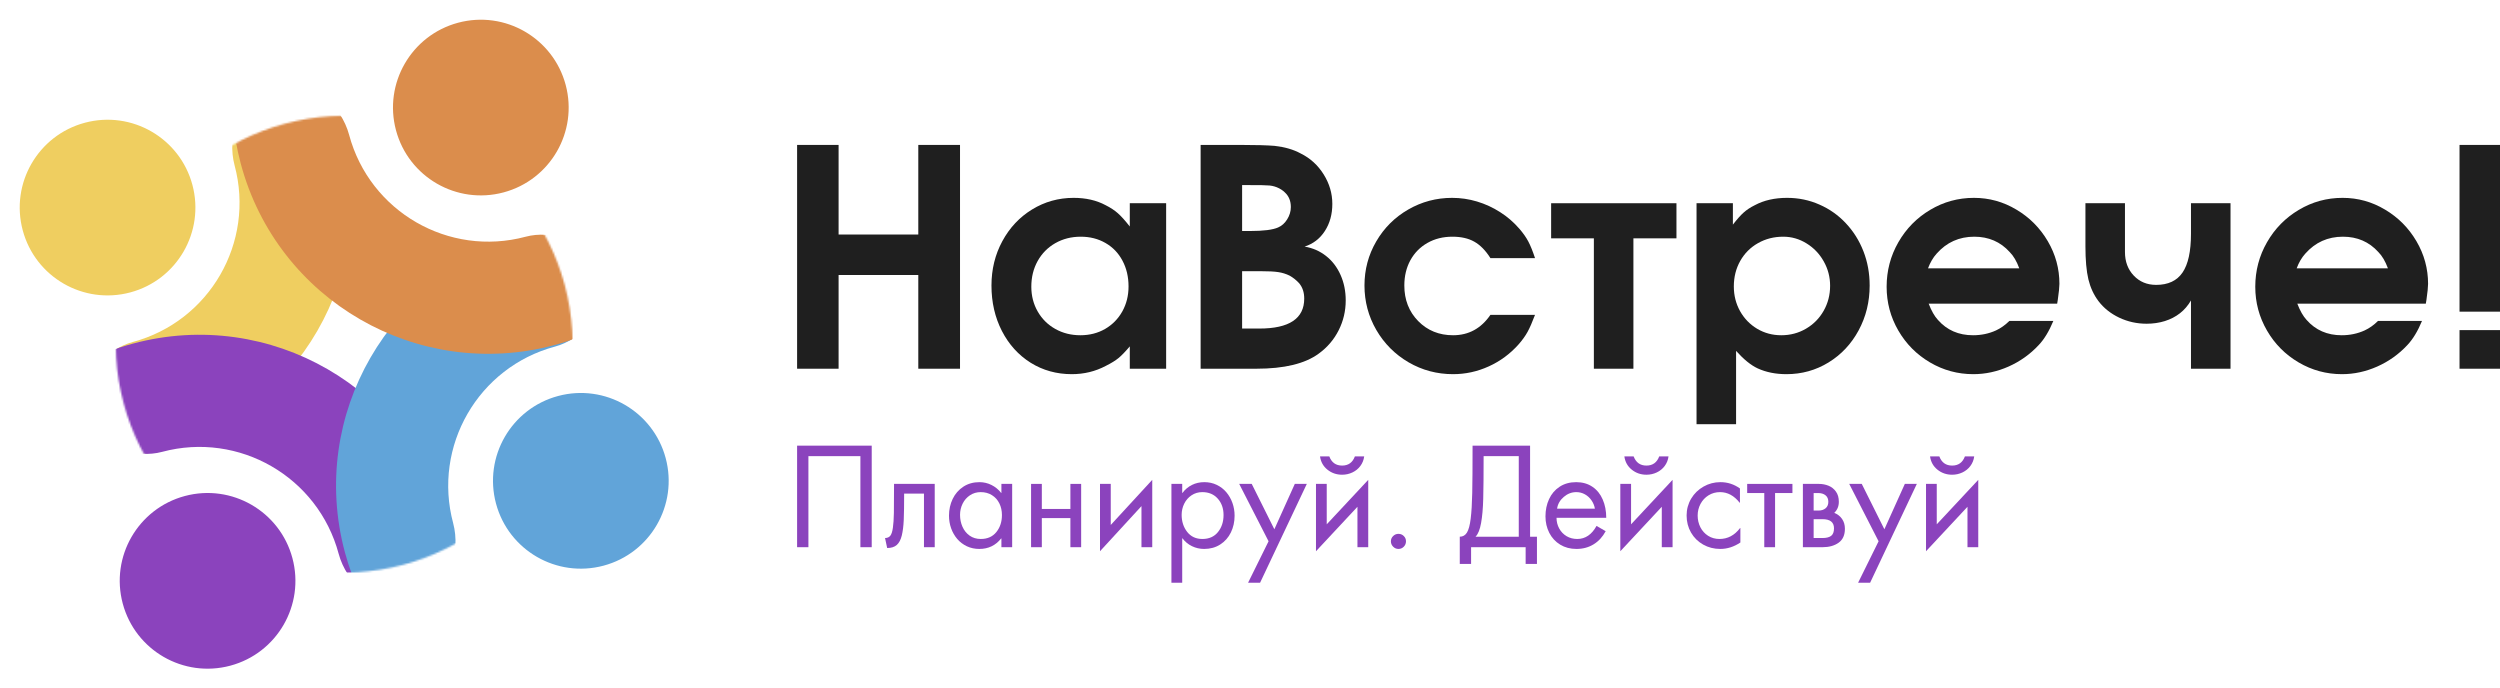
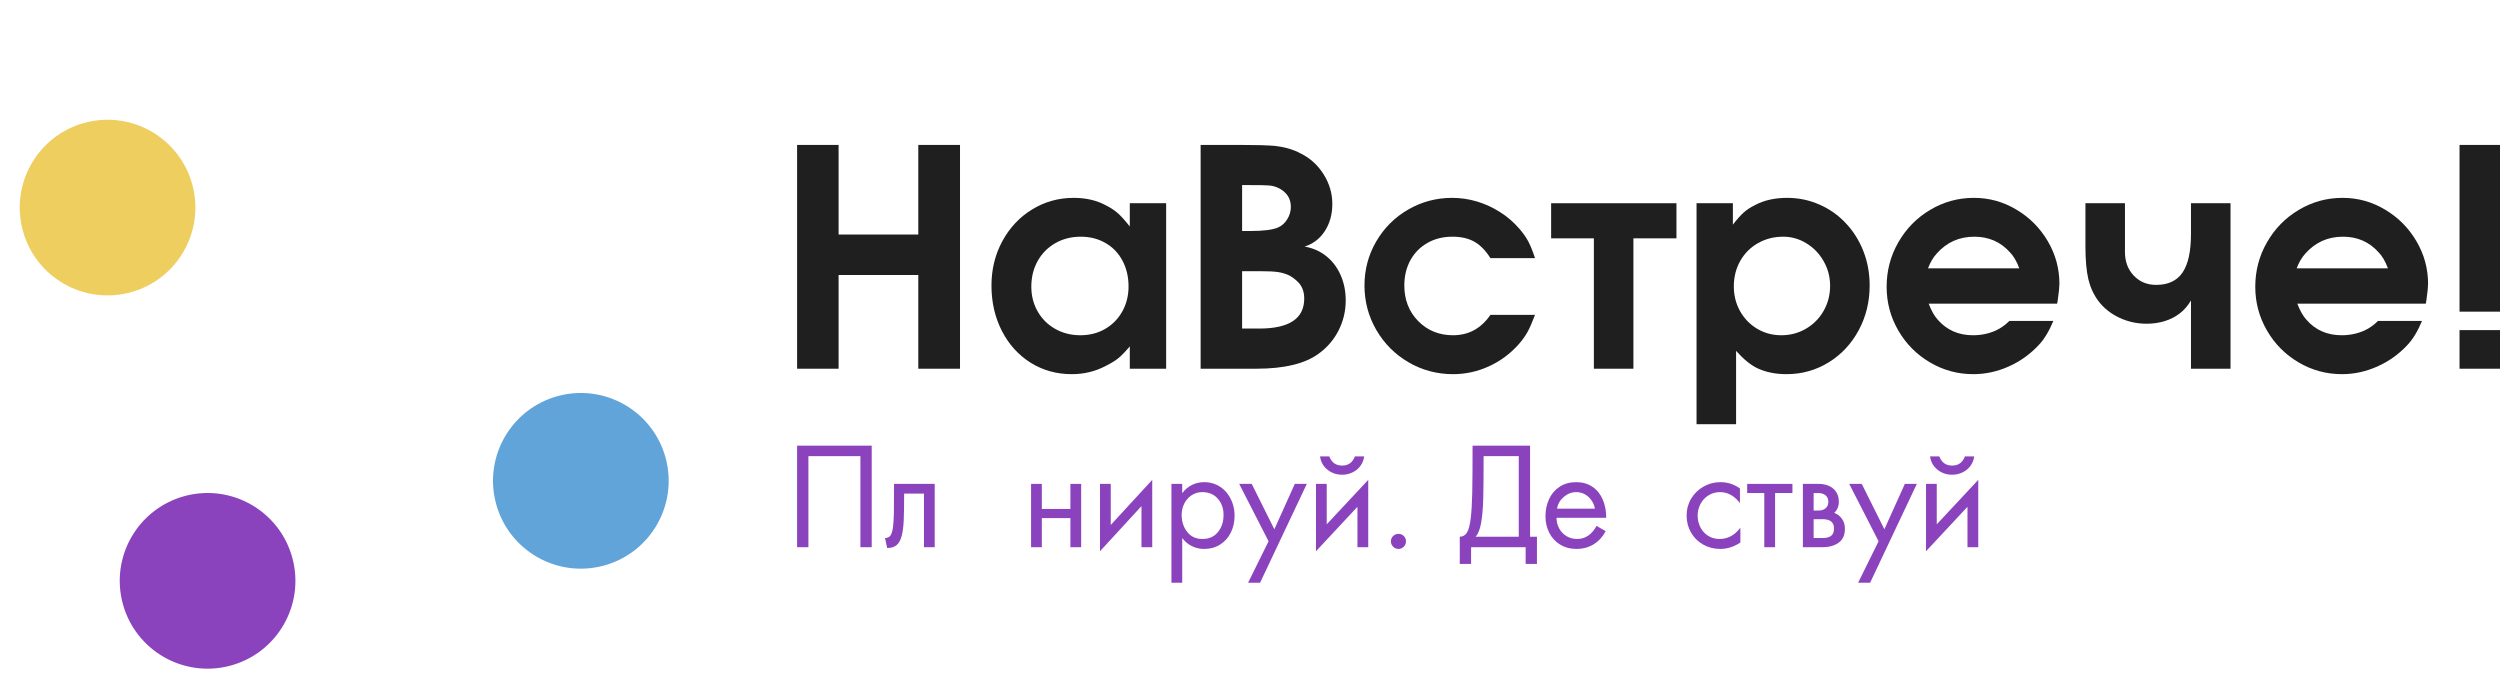
<svg xmlns="http://www.w3.org/2000/svg" width="1380" height="380" viewBox="0 0 1380 380" fill="none">
  <g clip-path="url(#clip0_3680_24246)">
    <path d="M440 203.532V80H462.902V129.456H506.9V80H529.931V203.532H506.9V151.799H462.902V203.532H440Z" fill="#1F1F1F" />
    <path d="M643.709 112.183V203.532H623.643V191.2C621.151 194.15 619.06 196.313 617.37 197.688C615.68 199.063 613.374 200.481 610.452 201.942C604.694 205.007 598.421 206.539 591.632 206.539C583.239 206.539 575.663 204.434 568.902 200.223C562.171 195.984 556.886 190.14 553.047 182.692C549.209 175.216 547.29 166.852 547.29 157.599C547.29 148.662 549.295 140.498 553.305 133.108C557.316 125.689 562.787 119.86 569.719 115.62C576.68 111.352 584.328 109.218 592.664 109.218C599.395 109.218 605.267 110.564 610.28 113.257C612.973 114.603 615.221 116.078 617.026 117.682C618.859 119.287 621.065 121.736 623.643 125.03V112.183H643.709ZM622.956 158.115C622.956 152.816 621.838 148.075 619.604 143.893C617.398 139.711 614.276 136.459 610.237 134.139C606.227 131.819 601.672 130.659 596.574 130.659C591.389 130.659 586.705 131.847 582.523 134.225C578.37 136.603 575.118 139.897 572.77 144.108C570.449 148.29 569.289 153.016 569.289 158.287C569.289 163.3 570.464 167.854 572.813 171.95C575.161 176.047 578.398 179.255 582.523 181.575C586.648 183.895 591.26 185.056 596.359 185.056C601.429 185.056 605.983 183.895 610.022 181.575C614.061 179.226 617.227 176.004 619.518 171.907C621.81 167.783 622.956 163.185 622.956 158.115Z" fill="#1F1F1F" />
    <path d="M662.744 203.532V80H685.087C693.165 80 699.338 80.172 703.606 80.516C709.22 81.146 714.018 82.549 718 84.726C723.27 87.333 727.496 91.186 730.675 96.285C733.855 101.383 735.445 106.797 735.445 112.526C735.445 118.284 734.07 123.283 731.32 127.522C728.598 131.733 724.875 134.597 720.148 136.116C724.674 136.889 728.641 138.636 732.05 141.358C735.459 144.05 738.109 147.531 739.999 151.799C741.89 156.038 742.835 160.722 742.835 165.849C742.835 171.693 741.532 177.192 738.925 182.349C736.318 187.505 732.637 191.801 727.882 195.239C720.349 200.767 708.905 203.532 693.551 203.532H662.744ZM685.645 181.36H695.141C711.669 181.36 719.933 175.846 719.933 164.818C719.933 161.409 719.002 158.588 717.14 156.353C715.594 154.663 713.832 153.26 711.855 152.142C709.85 151.169 707.773 150.524 705.625 150.209C703.505 149.865 700.183 149.693 695.657 149.693H685.645V181.36ZM685.645 127.522H689.856C697.39 127.522 702.617 126.863 705.539 125.546C707.544 124.686 709.206 123.197 710.523 121.077C711.87 118.929 712.543 116.666 712.543 114.288C712.543 110.937 711.44 108.244 709.234 106.21C708.089 105.064 706.613 104.119 704.809 103.374C703.061 102.687 701.3 102.343 699.524 102.343C698.951 102.229 695.671 102.171 689.684 102.171H685.645V127.522Z" fill="#1F1F1F" />
    <path d="M822.712 173.798H847.332C845.785 177.894 844.41 181.031 843.207 183.208C842.033 185.356 840.414 187.619 838.352 189.997C833.654 195.296 828.14 199.378 821.809 202.243C815.507 205.107 808.933 206.539 802.087 206.539C793.236 206.539 785.058 204.362 777.553 200.008C770.048 195.626 764.104 189.667 759.721 182.134C755.367 174.6 753.19 166.422 753.19 157.599C753.19 148.805 755.353 140.699 759.678 133.28C764.004 125.832 769.89 119.96 777.338 115.663C784.786 111.366 792.863 109.218 801.572 109.218C806.269 109.218 810.853 109.891 815.321 111.237C819.818 112.584 824.058 114.532 828.039 117.081C832.021 119.602 835.573 122.667 838.695 126.276C840.758 128.654 842.391 130.974 843.594 133.237C844.797 135.5 846.043 138.579 847.332 142.475H822.712C820.048 138.264 817.083 135.242 813.817 133.409C810.58 131.575 806.556 130.659 801.743 130.659C796.559 130.659 791.961 131.804 787.951 134.096C783.941 136.359 780.804 139.539 778.541 143.635C776.307 147.731 775.189 152.386 775.189 157.599C775.189 165.477 777.739 172.022 782.838 177.235C787.965 182.449 794.382 185.056 802.087 185.056C810.709 185.056 817.584 181.303 822.712 173.798Z" fill="#1F1F1F" />
    <path d="M879.815 131.561H856.226V112.183H925.404V131.561H901.643V203.532H879.815V131.561Z" fill="#1F1F1F" />
    <path d="M936.489 234.167V112.183H956.555V123.999C958.876 120.991 960.866 118.757 962.528 117.296C964.189 115.806 966.237 114.46 968.672 113.257C973.685 110.564 979.615 109.218 986.461 109.218C992.791 109.218 998.735 110.45 1004.29 112.913C1009.88 115.348 1014.75 118.785 1018.9 123.225C1023.08 127.665 1026.32 132.821 1028.61 138.694C1030.9 144.566 1032.05 150.868 1032.05 157.599C1032.05 166.622 1030.02 174.887 1025.95 182.392C1021.91 189.868 1016.37 195.769 1009.32 200.094C1002.3 204.391 994.567 206.539 986.117 206.539C980.187 206.539 974.902 205.479 970.262 203.36C966.538 201.641 962.556 198.418 958.317 193.692V234.167H936.489ZM984.355 130.659C979.228 130.659 974.573 131.847 970.391 134.225C966.237 136.574 962.972 139.854 960.594 144.065C958.245 148.247 957.071 152.93 957.071 158.115C957.071 163.071 958.217 167.611 960.508 171.736C962.829 175.86 965.979 179.112 969.961 181.489C973.971 183.867 978.411 185.056 983.281 185.056C988.237 185.056 992.777 183.852 996.902 181.446C1001.06 179.011 1004.31 175.717 1006.66 171.564C1009.03 167.382 1010.22 162.784 1010.22 157.771C1010.22 152.93 1009.05 148.433 1006.7 144.279C1004.35 140.097 1001.18 136.789 997.203 134.354C993.221 131.89 988.938 130.659 984.355 130.659Z" fill="#1F1F1F" />
    <path d="M1135.56 167.611H1064.62C1066.14 171.564 1067.84 174.557 1069.73 176.591C1074.69 182.234 1081.15 185.056 1089.11 185.056C1093.66 185.056 1097.89 184.168 1101.79 182.392C1104.39 181.188 1106.86 179.441 1109.18 177.15H1133.45C1131.07 182.879 1128.37 187.333 1125.33 190.512C1120.63 195.554 1115.11 199.493 1108.75 202.328C1102.42 205.136 1095.93 206.539 1089.28 206.539C1080.69 206.539 1072.71 204.377 1065.35 200.051C1057.99 195.726 1052.16 189.854 1047.86 182.435C1043.56 175.015 1041.42 166.966 1041.42 158.287C1041.42 149.435 1043.58 141.243 1047.9 133.709C1052.23 126.176 1058.09 120.218 1065.48 115.835C1072.87 111.424 1080.92 109.218 1089.63 109.218C1098.02 109.218 1105.82 111.381 1113.04 115.706C1120.29 120.003 1126.06 125.803 1130.36 133.108C1134.66 140.412 1136.8 148.275 1136.8 156.697C1136.8 158.358 1136.5 161.295 1135.9 165.505L1135.56 167.611ZM1064.27 148.103H1114.63C1113.2 144.208 1111.44 141.214 1109.35 139.123C1104.25 133.48 1097.73 130.659 1089.8 130.659C1081.46 130.659 1074.54 133.767 1069.04 139.983C1067.07 142.16 1065.48 144.867 1064.27 148.103Z" fill="#1F1F1F" />
    <path d="M1209.42 112.183H1231.25V203.532H1209.42V165.849C1207.81 168.628 1205.8 170.977 1203.36 172.896C1200.95 174.786 1198.16 176.233 1194.98 177.235C1191.83 178.209 1188.48 178.696 1184.93 178.696C1179.57 178.696 1174.53 177.579 1169.8 175.345C1165.11 173.111 1161.3 170.074 1158.37 166.236C1155.77 162.798 1153.91 158.788 1152.79 154.205C1151.7 149.593 1151.16 143.506 1151.16 135.944V112.183H1172.98V139.123C1172.98 144.394 1174.6 148.734 1177.84 152.142C1181.07 155.551 1185.2 157.256 1190.21 157.256C1196.8 157.256 1201.64 154.993 1204.74 150.467C1207.86 145.912 1209.42 138.78 1209.42 129.069V112.183Z" fill="#1F1F1F" />
    <path d="M1339.05 167.611H1268.11C1269.63 171.564 1271.34 174.557 1273.23 176.591C1278.18 182.234 1284.64 185.056 1292.6 185.056C1297.16 185.056 1301.38 184.168 1305.28 182.392C1307.89 181.188 1310.35 179.441 1312.67 177.15H1336.95C1334.57 182.879 1331.86 187.333 1328.83 190.512C1324.13 195.554 1318.6 199.493 1312.24 202.328C1305.91 205.136 1299.42 206.539 1292.78 206.539C1284.18 206.539 1276.2 204.377 1268.84 200.051C1261.48 195.726 1255.65 189.854 1251.36 182.435C1247.06 175.015 1244.91 166.966 1244.91 158.287C1244.91 149.435 1247.07 141.243 1251.4 133.709C1255.72 126.176 1261.58 120.218 1268.97 115.835C1276.36 111.424 1284.41 109.218 1293.12 109.218C1301.51 109.218 1309.32 111.381 1316.54 115.706C1323.78 120.003 1329.56 125.803 1333.85 133.108C1338.15 140.412 1340.3 148.275 1340.3 156.697C1340.3 158.358 1340 161.295 1339.4 165.505L1339.05 167.611ZM1267.77 148.103H1318.13C1316.69 144.208 1314.93 141.214 1312.84 139.123C1307.74 133.48 1301.23 130.659 1293.29 130.659C1284.96 130.659 1278.04 133.767 1272.54 139.983C1270.56 142.16 1268.97 144.867 1267.77 148.103Z" fill="#1F1F1F" />
    <path d="M1357.66 172.036V80H1380V172.036H1357.66ZM1357.66 203.532V182.22H1380V203.532H1357.66Z" fill="#1F1F1F" />
    <mask id="mask0_3680_24246" style="mask-type:alpha" maskUnits="userSpaceOnUse" x="63" y="63" width="254" height="254">
-       <circle cx="190" cy="190" r="126.047" transform="rotate(-15 190 190)" fill="#5ACC82" />
-     </mask>
+       </mask>
    <g mask="url(#mask0_3680_24246)">
      <path d="M50.661 220.67C46.853 206.458 59.028 192.6 73.24 188.792C115.688 177.418 140.879 133.786 129.505 91.338C125.231 75.388 131.505 55.104 147.454 50.831L155.457 48.687C167.692 45.408 180.865 50.793 185.261 62.672C186.783 66.783 188.128 71.001 189.285 75.32C209.505 150.784 164.722 228.351 89.257 248.572C87.897 248.937 86.535 249.28 85.173 249.603C70.367 253.11 56.583 242.772 52.645 228.074L50.661 220.67Z" fill="#EFCE60" />
      <path d="M53.993 233.108C57.801 247.32 75.275 253.234 89.486 249.426C131.935 238.052 175.567 263.243 186.941 305.691C191.214 321.641 206.789 336.07 222.739 331.797L230.742 329.652C242.976 326.374 251.692 315.124 249.56 302.639C248.822 298.317 247.878 293.992 246.721 289.673C226.5 214.209 148.932 169.426 73.468 189.646C71.009 190.305 68.581 191.025 66.188 191.804C53.595 195.902 47.707 209.646 51.134 222.438L53.993 233.108Z" fill="#8B43BD" />
      <path d="M328.981 159.426C332.789 173.637 320.614 187.496 306.402 191.304C263.954 202.678 238.763 246.31 250.137 288.758C254.41 304.707 248.137 324.991 232.188 329.265L224.185 331.409C211.95 334.687 198.777 329.303 194.381 317.424C192.859 313.313 191.514 309.095 190.357 304.776C170.136 229.312 214.92 151.744 290.384 131.524C291.745 131.159 293.106 130.816 294.468 130.493C309.275 126.986 323.059 137.324 326.997 152.022L328.981 159.426Z" fill="#61A4D9" />
      <path d="M325.648 146.987C321.84 132.776 304.367 126.862 290.155 130.67C247.707 142.044 204.075 116.853 192.701 74.404C188.427 58.455 172.852 44.026 156.903 48.299L148.9 50.444C136.665 53.722 127.95 64.972 130.082 77.457C130.819 81.778 131.764 86.104 132.921 90.422C153.141 165.886 230.709 210.67 306.173 190.45C308.633 189.79 311.06 189.07 313.454 188.292C326.046 184.194 331.935 170.45 328.507 157.658L325.648 146.987Z" fill="#DB8D4C" />
    </g>
-     <circle cx="265.417" cy="59.375" r="48.48" transform="rotate(-15 265.417 59.375)" fill="#DB8D4C" />
    <circle cx="320.625" cy="265.416" r="48.48" transform="rotate(-15 320.625 265.416)" fill="#61A4D9" />
    <circle cx="59.375" cy="114.583" r="48.48" transform="rotate(-15 59.375 114.583)" fill="#EFCE60" />
    <circle cx="114.584" cy="320.625" r="48.48" transform="rotate(-15 114.584 320.625)" fill="#8B43BD" />
    <path d="M481.187 246V302.054H474.943V251.791H446.244V302.054H440V246H481.187Z" fill="#8B43BD" />
    <path d="M489.719 302.508L488.539 296.989C489.809 296.989 490.778 296.572 491.443 295.737C492.109 294.89 492.587 293.413 492.877 291.308C493.18 289.19 493.361 286.473 493.422 283.157C493.482 279.842 493.512 274.493 493.512 267.111H515.967V302.054H510.031V272.466H499.085C499.085 278.771 499.013 283.617 498.867 287.006C498.722 290.394 498.359 293.268 497.778 295.628C497.197 297.976 496.272 299.712 495.001 300.838C493.73 301.951 491.97 302.508 489.719 302.508Z" fill="#8B43BD" />
-     <path d="M529.944 284.21C529.944 286.558 530.392 288.748 531.287 290.781C532.183 292.802 533.496 294.43 535.226 295.664C536.969 296.899 539.026 297.516 541.398 297.516C545.064 297.516 547.926 296.245 549.984 293.704C552.041 291.162 553.07 288.022 553.07 284.283C553.07 281.947 552.598 279.817 551.654 277.893C550.71 275.969 549.348 274.45 547.569 273.337C545.791 272.212 543.709 271.649 541.325 271.649C539.123 271.649 537.144 272.236 535.389 273.41C533.647 274.571 532.304 276.114 531.36 278.038C530.416 279.963 529.944 282.02 529.944 284.21ZM558.715 302.054H552.779V297.225H552.634C549.584 301.086 545.567 303.016 540.581 303.016C538.1 303.016 535.813 302.526 533.719 301.545C531.638 300.553 529.865 299.21 528.401 297.516C526.949 295.809 525.823 293.849 525.025 291.634C524.238 289.408 523.845 287.084 523.845 284.664C523.845 281.312 524.522 278.226 525.878 275.406C527.245 272.575 529.206 270.324 531.759 268.654C534.324 266.984 537.289 266.149 540.654 266.149C543.001 266.149 545.216 266.669 547.297 267.71C549.379 268.739 551.158 270.197 552.634 272.085H552.779V267.111H558.715V302.054Z" fill="#8B43BD" />
    <path d="M575.088 285.989V302.054H569.152V267.111H575.088V280.943H590.862V267.111H596.798V302.054H590.862V285.989H575.088Z" fill="#8B43BD" />
    <path d="M607.199 304.286V267.111H613.135V289.783L636.043 264.878V302.054H630.089V279.382L607.199 304.286Z" fill="#8B43BD" />
    <path d="M652.271 284.21C652.271 287.865 653.287 290.999 655.32 293.613C657.366 296.215 660.167 297.516 663.725 297.516C667.392 297.516 670.254 296.245 672.311 293.704C674.368 291.162 675.397 288.022 675.397 284.283C675.397 280.652 674.332 277.639 672.202 275.243C670.072 272.847 667.222 271.649 663.652 271.649C661.45 271.649 659.471 272.236 657.717 273.41C655.974 274.571 654.631 276.114 653.687 278.038C652.743 279.963 652.271 282.02 652.271 284.21ZM652.58 272.085H652.725C654.165 270.16 655.913 268.69 657.971 267.674C660.04 266.657 662.303 266.149 664.76 266.149C667.265 266.149 669.552 266.645 671.621 267.637C673.703 268.63 675.475 269.991 676.94 271.722C678.404 273.452 679.529 275.431 680.316 277.657C681.103 279.884 681.496 282.22 681.496 284.664C681.496 288.016 680.818 291.09 679.463 293.885C678.107 296.681 676.147 298.901 673.582 300.547C671.028 302.193 668.063 303.016 664.687 303.016C662.315 303.016 660.076 302.508 657.971 301.491C655.877 300.475 654.128 299.028 652.725 297.153H652.58V321.676H646.626V267.111H652.58V272.085Z" fill="#8B43BD" />
    <path d="M684.037 267.111H690.953L703.442 292.161L714.732 267.111H721.358L695.564 321.676H688.938L700.247 298.786L684.037 267.111Z" fill="#8B43BD" />
    <path d="M726.422 304.286V267.111H732.358V289.42L755.266 264.878V302.054H749.312V279.745L726.422 304.286ZM733.774 251.936C735.057 255.312 737.41 257 740.835 257C744.284 257 746.638 255.312 747.896 251.936H753.033C752.767 253.932 752.059 255.699 750.91 257.236C749.76 258.773 748.296 259.959 746.517 260.794C744.75 261.629 742.856 262.046 740.835 262.046C737.749 262.046 735.051 261.115 732.739 259.251C730.428 257.387 729.066 254.949 728.655 251.936H733.774Z" fill="#8B43BD" />
    <path d="M771.948 294.684C773.097 294.684 774.078 295.083 774.888 295.882C775.699 296.681 776.105 297.649 776.105 298.786C776.105 299.96 775.699 300.959 774.888 301.781C774.078 302.604 773.097 303.016 771.948 303.016C770.81 303.016 769.83 302.598 769.007 301.763C768.184 300.928 767.773 299.936 767.773 298.786C767.773 297.673 768.184 296.711 769.007 295.9C769.83 295.089 770.81 294.684 771.948 294.684Z" fill="#8B43BD" />
    <path d="M812.857 246H844.605V296.263H848.399V311.275H842.154V302.054H812.04V311.275H805.796V296.263C807.502 296.263 808.821 295.501 809.753 293.976C810.697 292.451 811.386 289.886 811.822 286.28C812.27 282.661 812.554 277.93 812.675 272.085C812.796 266.24 812.857 257.545 812.857 246ZM838.36 296.263V251.791H818.956C818.956 262.21 818.883 270.064 818.738 275.352C818.605 280.628 818.212 285.082 817.558 288.712C816.917 292.342 815.894 294.859 814.49 296.263H838.36Z" fill="#8B43BD" />
    <path d="M859.199 285.844C859.211 287.986 859.707 289.952 860.688 291.743C861.668 293.522 863.023 294.932 864.754 295.973C866.496 297.001 868.463 297.516 870.653 297.516C875.082 297.516 878.628 295.114 881.29 290.309L886.336 293.214C884.654 296.36 882.428 298.78 879.656 300.475C876.897 302.169 873.745 303.016 870.199 303.016C866.811 303.016 863.816 302.223 861.214 300.638C858.624 299.053 856.621 296.886 855.206 294.139C853.802 291.392 853.1 288.355 853.1 285.027C853.1 281.554 853.759 278.383 855.079 275.515C856.41 272.635 858.358 270.354 860.924 268.672C863.501 266.99 866.545 266.149 870.054 266.149C873.527 266.149 876.516 267.002 879.021 268.708C881.526 270.403 883.42 272.744 884.703 275.733C885.998 278.71 886.645 282.08 886.645 285.844H859.199ZM880.383 280.798C880.116 279.152 879.493 277.621 878.513 276.205C877.545 274.789 876.329 273.676 874.864 272.865C873.4 272.054 871.821 271.649 870.127 271.649C867.561 271.649 865.238 272.544 863.156 274.335C861.087 276.114 859.871 278.268 859.508 280.798H880.383Z" fill="#8B43BD" />
-     <path d="M894.414 304.286V267.111H900.35V289.42L923.258 264.878V302.054H917.304V279.745L894.414 304.286ZM901.766 251.936C903.049 255.312 905.402 257 908.827 257C912.276 257 914.63 255.312 915.888 251.936H921.025C920.759 253.932 920.051 255.699 918.901 257.236C917.752 258.773 916.287 259.959 914.509 260.794C912.742 261.629 910.848 262.046 908.827 262.046C905.741 262.046 903.042 261.115 900.731 259.251C898.42 257.387 897.058 254.949 896.647 251.936H901.766Z" fill="#8B43BD" />
    <path d="M960.452 277.512H960.306C957.233 273.603 953.614 271.649 949.451 271.649C947.128 271.649 945.016 272.236 943.116 273.41C941.228 274.584 939.752 276.163 938.687 278.147C937.634 280.12 937.108 282.262 937.108 284.573C937.108 286.885 937.604 289.033 938.596 291.017C939.601 292.99 941.023 294.569 942.862 295.755C944.714 296.929 946.813 297.516 949.161 297.516C953.675 297.516 957.463 295.507 960.524 291.489H960.688V299.458C957.154 301.83 953.457 303.016 949.597 303.016C946.136 303.016 942.983 302.211 940.139 300.602C937.296 298.992 935.063 296.784 933.441 293.976C931.82 291.156 931.009 288.022 931.009 284.573C931.009 281.185 931.844 278.081 933.514 275.261C935.196 272.442 937.471 270.221 940.339 268.599C943.207 266.966 946.317 266.149 949.669 266.149C953.614 266.149 957.208 267.311 960.452 269.634V277.512Z" fill="#8B43BD" />
    <path d="M979.838 302.054H973.884V272.157H964.445V267.111H989.422V272.157H979.838V302.054Z" fill="#8B43BD" />
    <path d="M995.195 267.111H1004.03C1005.9 267.111 1007.66 267.444 1009.32 268.109C1010.99 268.775 1012.35 269.852 1013.42 271.34C1014.5 272.817 1015.04 274.705 1015.04 277.004C1015.04 279.46 1014.19 281.493 1012.51 283.103C1014.36 283.841 1015.8 284.967 1016.83 286.479C1017.87 287.98 1018.39 289.777 1018.39 291.87C1018.39 295.356 1017.23 297.927 1014.91 299.585C1012.6 301.231 1009.64 302.054 1006.05 302.054H995.195V267.111ZM1003.74 281.832C1005.39 281.832 1006.72 281.415 1007.72 280.58C1008.74 279.733 1009.24 278.541 1009.24 277.004C1009.24 275.443 1008.73 274.245 1007.7 273.41C1006.69 272.575 1005.32 272.157 1003.6 272.157H1001.13V281.832H1003.74ZM1006.05 296.989C1008.16 296.989 1009.73 296.59 1010.79 295.791C1011.84 294.98 1012.37 293.601 1012.37 291.653C1012.37 288.276 1010.26 286.588 1006.05 286.588H1001.13V296.989H1006.05Z" fill="#8B43BD" />
    <path d="M1020.77 267.111H1027.69L1040.18 292.161L1051.47 267.111H1058.09L1032.3 321.676H1025.67L1036.98 298.786L1020.77 267.111Z" fill="#8B43BD" />
    <path d="M1063.16 304.286V267.111H1069.09V289.42L1092 264.878V302.054H1086.05V279.745L1063.16 304.286ZM1070.51 251.936C1071.79 255.312 1074.14 257 1077.57 257C1081.02 257 1083.37 255.312 1084.63 251.936H1089.77C1089.5 253.932 1088.79 255.699 1087.64 257.236C1086.49 258.773 1085.03 259.959 1083.25 260.794C1081.48 261.629 1079.59 262.046 1077.57 262.046C1074.48 262.046 1071.78 261.115 1069.47 259.251C1067.16 257.387 1065.8 254.949 1065.39 251.936H1070.51Z" fill="#8B43BD" />
  </g>
  <defs>
    <clipPath id="clip0_3680_24246">
      <rect width="1380" height="380" fill="white" />
    </clipPath>
  </defs>
</svg>